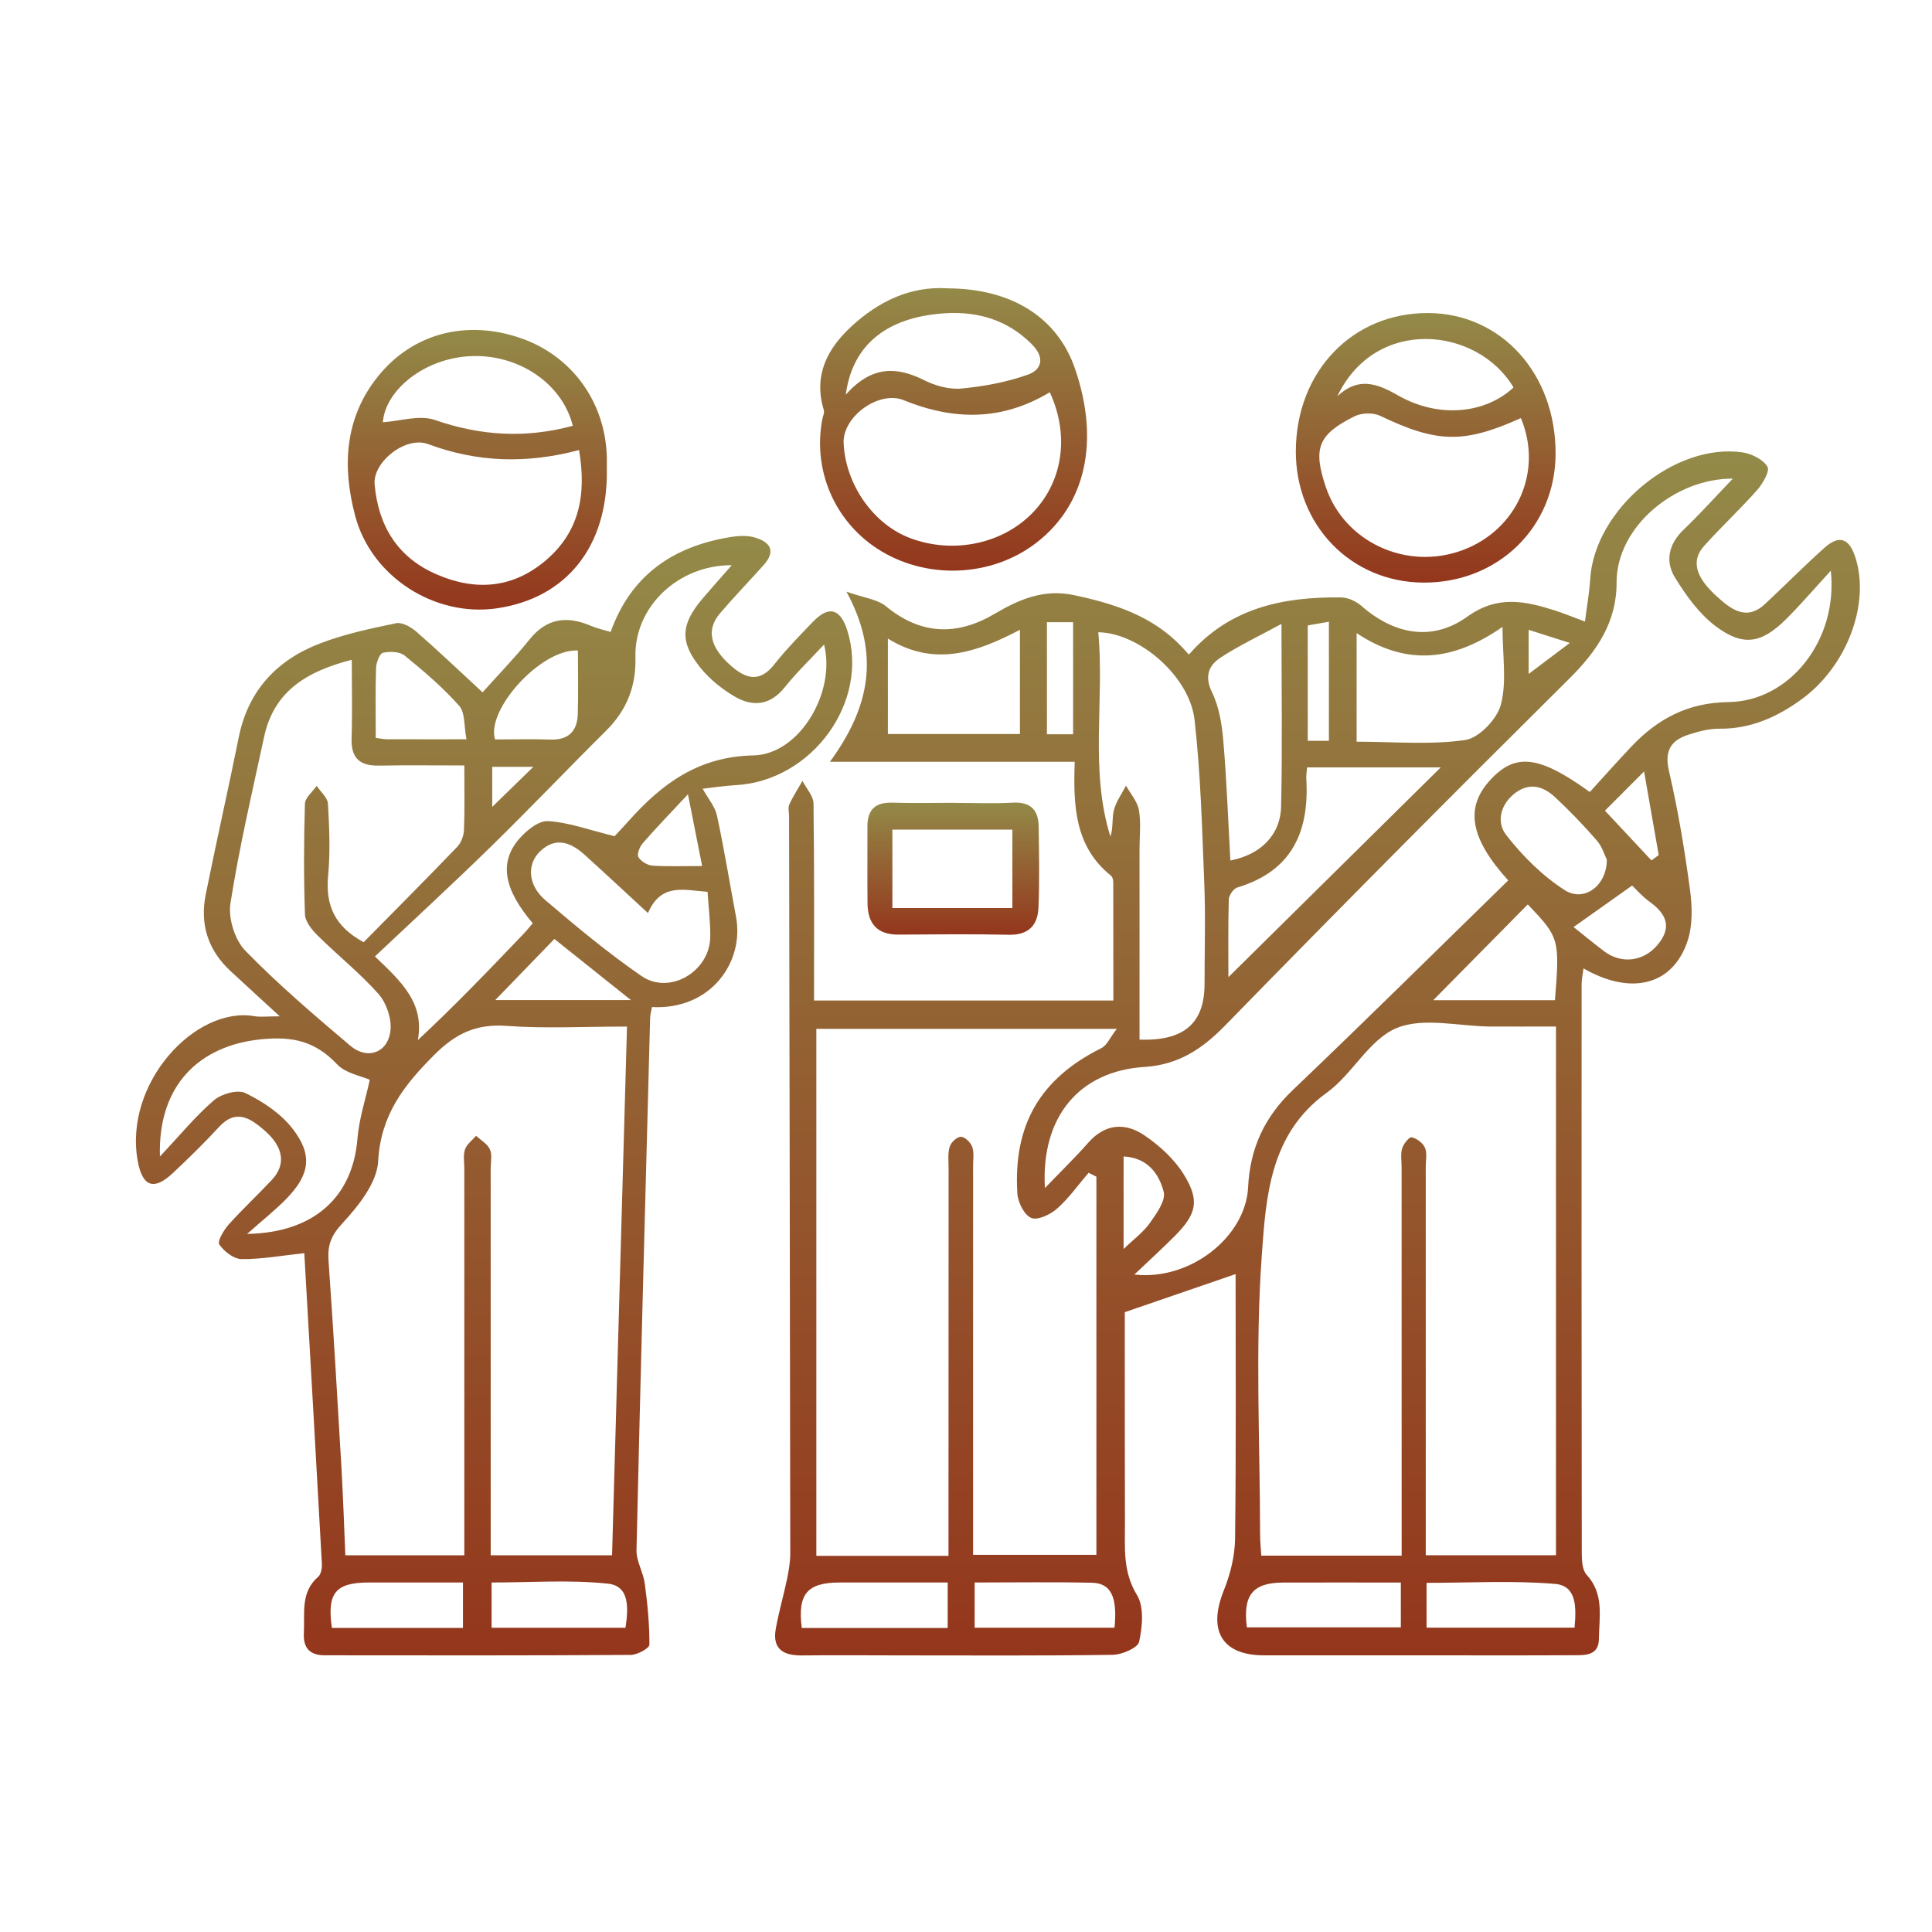
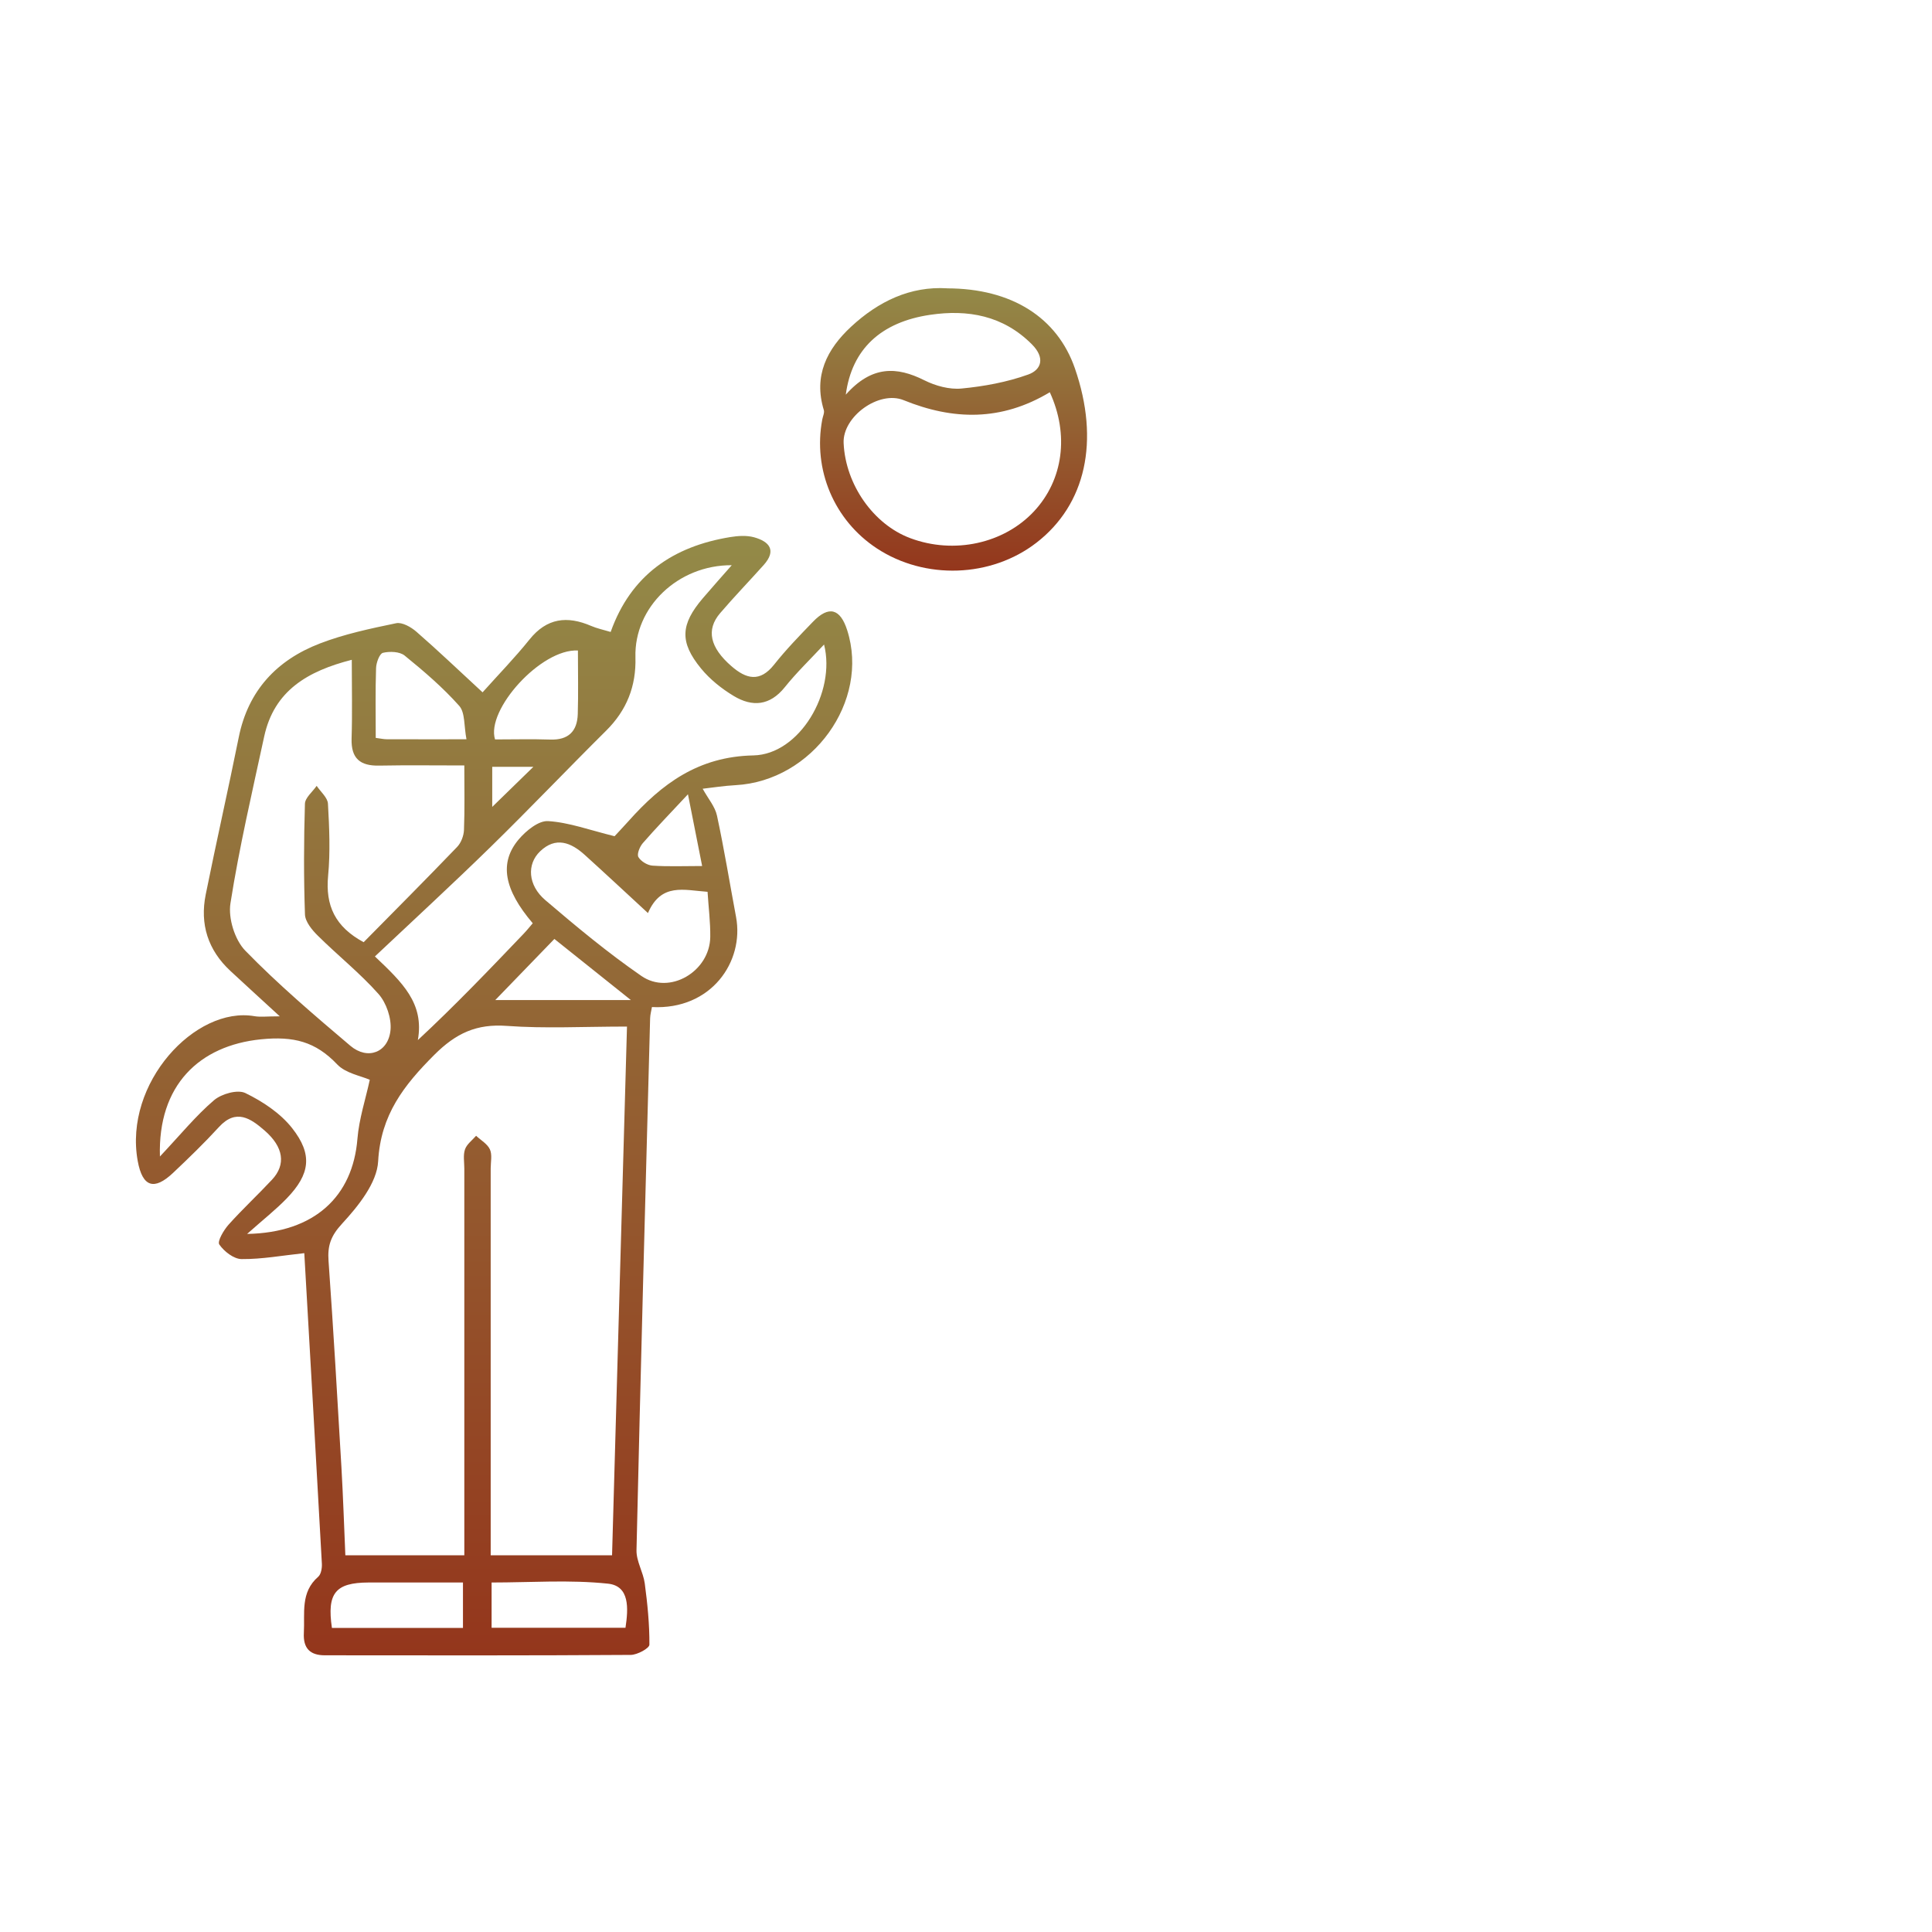
<svg xmlns="http://www.w3.org/2000/svg" width="100" height="100" viewBox="0 0 100 100" fill="none">
-   <path d="M63.949 65.948C62.074 66.593 60.277 67.21 58.219 67.918C58.219 68.13 58.219 68.693 58.219 69.255C58.219 72.455 58.219 75.653 58.227 78.853C58.232 80.115 58.107 81.345 58.849 82.558C59.227 83.175 59.129 84.198 58.962 84.975C58.894 85.293 58.079 85.645 57.599 85.653C53.944 85.708 50.287 85.683 46.632 85.683C44.929 85.683 43.224 85.665 41.522 85.685C40.559 85.698 39.964 85.368 40.154 84.305C40.309 83.44 40.557 82.593 40.737 81.733C40.827 81.295 40.904 80.843 40.904 80.398C40.889 67.685 40.864 54.97 40.842 42.258C40.842 42.05 40.777 41.813 40.854 41.64C41.047 41.218 41.307 40.823 41.537 40.418C41.734 40.81 42.102 41.2 42.107 41.595C42.152 44.958 42.134 48.323 42.134 51.788H57.627C57.627 49.78 57.627 47.723 57.622 45.665C57.622 45.55 57.584 45.388 57.504 45.325C55.619 43.815 55.549 41.698 55.627 39.43H42.957C44.964 36.68 45.614 33.938 43.812 30.625C44.709 30.943 45.407 31.013 45.859 31.383C47.674 32.875 49.547 32.915 51.487 31.768C52.764 31.013 54.034 30.478 55.572 30.8C57.672 31.243 59.659 31.878 61.187 33.498C61.294 33.613 61.399 33.73 61.537 33.883C63.654 31.443 66.439 30.885 69.424 30.923C69.779 30.928 70.197 31.125 70.472 31.365C72.149 32.833 74.122 33.228 75.939 31.923C77.517 30.79 78.937 31.108 80.489 31.6C80.959 31.75 81.417 31.943 82.037 32.173C82.134 31.4 82.264 30.685 82.309 29.965C82.537 26.363 86.674 22.895 90.207 23.418C90.677 23.488 91.257 23.783 91.484 24.158C91.619 24.378 91.242 25.035 90.949 25.365C90.069 26.36 89.092 27.268 88.204 28.258C87.529 29.01 87.734 29.855 88.872 30.88C89.582 31.52 90.384 32.17 91.357 31.263C92.392 30.3 93.382 29.293 94.434 28.353C95.204 27.668 95.719 27.86 96.037 28.86C96.807 31.273 95.587 34.5 93.244 36.2C91.979 37.118 90.607 37.735 88.989 37.718C88.464 37.713 87.922 37.858 87.417 38.02C86.507 38.31 86.137 38.83 86.384 39.9C86.852 41.915 87.192 43.963 87.469 46.013C87.589 46.895 87.622 47.883 87.347 48.708C86.584 50.998 84.432 51.545 81.962 50.125C81.924 50.425 81.864 50.68 81.864 50.935C81.859 60.74 81.859 70.545 81.872 80.353C81.872 80.745 81.892 81.255 82.122 81.508C83.044 82.505 82.769 83.693 82.759 84.828C82.752 85.733 81.999 85.673 81.384 85.675C78.849 85.688 76.314 85.68 73.782 85.68C70.997 85.68 68.214 85.68 65.429 85.68C63.257 85.68 62.504 84.41 63.339 82.335C63.677 81.495 63.914 80.553 63.927 79.655C63.984 75.005 63.954 70.355 63.954 65.945L63.949 65.948ZM80.534 53.133C79.297 53.133 78.222 53.138 77.147 53.133C75.509 53.123 73.679 52.638 72.287 53.213C70.867 53.8 70.002 55.6 68.672 56.56C65.712 58.69 65.527 61.973 65.309 64.99C64.964 69.783 65.217 74.62 65.222 79.438C65.222 79.795 65.262 80.153 65.284 80.52H72.549C72.549 80.055 72.549 79.653 72.549 79.248C72.549 72.975 72.547 66.703 72.547 60.433C72.547 60.1 72.487 59.75 72.574 59.443C72.642 59.208 72.947 58.838 73.067 58.865C73.332 58.925 73.649 59.158 73.754 59.403C73.877 59.685 73.797 60.055 73.797 60.388C73.797 66.66 73.797 72.933 73.797 79.203V80.498H80.537V53.133H80.534ZM49.094 80.535C49.094 79.943 49.094 79.49 49.094 79.038C49.094 72.845 49.094 66.655 49.099 60.463C49.099 60.09 49.049 59.695 49.157 59.35C49.224 59.128 49.539 58.835 49.737 58.84C49.944 58.845 50.242 59.133 50.322 59.36C50.427 59.658 50.367 60.015 50.367 60.348C50.367 66.623 50.367 72.898 50.367 79.17C50.367 79.61 50.367 80.053 50.367 80.478H56.749V60.905C56.614 60.838 56.479 60.77 56.344 60.703C55.807 61.33 55.324 62.018 54.712 62.56C54.367 62.865 53.709 63.178 53.377 63.04C53.017 62.893 52.689 62.235 52.659 61.78C52.434 58.203 53.862 55.815 57.004 54.253C57.297 54.108 57.459 53.698 57.804 53.253H42.254V80.53H49.092L49.094 80.535ZM58.717 65.97C61.612 66.298 64.479 64.01 64.602 61.453C64.697 59.443 65.449 57.815 66.922 56.413C70.674 52.838 74.357 49.188 78.064 45.57C76.082 43.378 75.819 41.803 77.134 40.373C78.429 38.965 79.644 39.085 82.289 40.995C82.989 40.228 83.702 39.42 84.442 38.64C85.804 37.205 87.357 36.368 89.464 36.34C92.647 36.3 95.149 33.11 94.762 29.54C93.894 30.485 93.197 31.303 92.439 32.055C91.179 33.305 90.222 33.48 88.802 32.413C87.947 31.768 87.264 30.818 86.694 29.89C86.179 29.048 86.367 28.16 87.139 27.42C87.989 26.608 88.777 25.728 89.689 24.775C86.732 24.75 83.667 27.245 83.674 30.15C83.679 32.2 82.659 33.705 81.232 35.12C75.244 41.06 69.299 47.043 63.412 53.08C62.214 54.308 60.979 55.113 59.252 55.223C55.872 55.435 53.874 57.793 54.084 61.493C54.909 60.635 55.649 59.918 56.329 59.145C57.197 58.155 58.239 58.095 59.219 58.755C60.017 59.293 60.792 60.003 61.287 60.81C62.117 62.165 61.924 62.855 60.782 64C60.147 64.635 59.484 65.24 58.717 65.968V65.97ZM58.979 53.81C61.302 53.893 62.347 52.948 62.347 50.925C62.347 49.18 62.402 47.433 62.332 45.69C62.219 42.875 62.147 40.05 61.829 37.255C61.574 35.005 58.962 32.758 56.847 32.725C57.174 36.248 56.392 39.828 57.474 43.3C57.629 42.84 57.547 42.365 57.654 41.938C57.767 41.49 58.064 41.088 58.282 40.665C58.514 41.085 58.869 41.48 58.949 41.928C59.064 42.573 58.982 43.253 58.982 43.918C58.982 47.195 58.982 50.473 58.982 53.808L58.979 53.81ZM63.582 50.578C67.262 46.943 70.927 43.323 74.572 39.72H67.654C67.634 39.983 67.604 40.145 67.614 40.308C67.777 43.04 66.877 45.088 64.044 45.935C63.847 45.995 63.609 46.338 63.602 46.555C63.562 47.948 63.582 49.34 63.582 50.578ZM70.219 32.768V38.39C72.144 38.39 74.024 38.565 75.839 38.303C76.554 38.2 77.492 37.215 77.687 36.465C77.997 35.278 77.769 33.95 77.769 32.448C75.259 34.198 72.827 34.51 70.217 32.768H70.219ZM66.329 32.293C65.147 32.938 64.119 33.418 63.179 34.035C62.567 34.438 62.327 35 62.734 35.835C63.104 36.593 63.247 37.5 63.319 38.355C63.494 40.413 63.569 42.48 63.684 44.54C65.229 44.238 66.274 43.245 66.309 41.74C66.379 38.713 66.329 35.683 66.329 32.29V32.293ZM52.792 37.993V32.598C50.549 33.775 48.357 34.54 45.957 33.053V37.993H52.792ZM79.077 46.813C77.342 48.57 75.659 50.275 74.184 51.77H80.484C80.737 48.608 80.709 48.52 79.077 46.813ZM64.537 84.233H72.507V81.913C70.447 81.913 68.429 81.905 66.412 81.913C64.847 81.92 64.322 82.558 64.537 84.233ZM83.167 44.49C83.059 44.278 82.929 43.823 82.644 43.495C81.964 42.713 81.244 41.963 80.484 41.258C79.897 40.713 79.197 40.483 78.454 41.025C77.652 41.613 77.442 42.555 77.959 43.218C78.804 44.303 79.832 45.33 80.984 46.07C81.987 46.715 83.174 45.853 83.169 44.488L83.167 44.49ZM73.842 84.248H81.499C81.587 83.235 81.632 82.08 80.494 81.983C78.297 81.798 76.074 81.928 73.839 81.928V84.245L73.842 84.248ZM49.052 84.265V81.91C47.169 81.91 45.314 81.905 43.457 81.91C41.777 81.915 41.274 82.508 41.499 84.263H49.049L49.052 84.265ZM50.447 81.908V84.25H57.687C57.844 82.66 57.507 81.945 56.517 81.923C54.529 81.878 52.542 81.91 50.447 81.91V81.908ZM81.449 47.985C81.927 48.365 82.462 48.805 83.012 49.225C83.909 49.913 85.057 49.773 85.779 48.925C86.572 47.995 86.254 47.3 85.369 46.663C84.984 46.385 84.667 46.013 84.479 45.835C83.477 46.548 82.592 47.173 81.447 47.985H81.449ZM54.189 32.205V38.005H55.544V32.205H54.189ZM68.784 38.343V32.18C68.379 32.253 68.034 32.313 67.689 32.373V38.343H68.784ZM58.157 64.648C58.672 64.15 59.177 63.783 59.517 63.303C59.859 62.818 60.349 62.14 60.232 61.688C59.994 60.76 59.399 59.92 58.157 59.858V64.65V64.648ZM85.097 39.93C84.359 40.67 83.759 41.27 83.072 41.96C83.852 42.793 84.664 43.663 85.479 44.533C85.604 44.44 85.729 44.35 85.854 44.258C85.609 42.86 85.364 41.463 85.097 39.93ZM79.122 32.6V34.883C79.692 34.453 80.402 33.92 81.254 33.278C80.407 33.008 79.797 32.813 79.122 32.6Z" fill="url(#paint0_linear_1074_2096)" />
  <path d="M14.485 52.608C13.44 51.648 12.678 50.955 11.923 50.253C10.763 49.175 10.338 47.835 10.648 46.3C11.195 43.583 11.81 40.878 12.358 38.16C12.845 35.74 14.33 34.165 16.553 33.308C17.818 32.82 19.168 32.535 20.503 32.258C20.813 32.193 21.275 32.455 21.553 32.698C22.648 33.65 23.7 34.655 24.978 35.835C25.81 34.905 26.653 34.04 27.405 33.103C28.305 31.98 29.36 31.865 30.598 32.398C30.893 32.525 31.215 32.593 31.608 32.71C32.655 29.763 34.848 28.278 37.805 27.798C38.205 27.733 38.65 27.705 39.033 27.81C39.815 28.028 40.21 28.48 39.53 29.243C38.783 30.078 38.003 30.885 37.273 31.738C36.535 32.6 36.75 33.518 37.858 34.48C38.62 35.143 39.33 35.335 40.07 34.398C40.688 33.618 41.385 32.9 42.078 32.183C42.895 31.335 43.49 31.493 43.85 32.618C45.03 36.295 42.053 40.423 38.073 40.64C37.465 40.673 36.86 40.77 36.37 40.825C36.653 41.34 37.01 41.748 37.11 42.213C37.485 43.953 37.77 45.713 38.098 47.463C38.53 49.773 36.813 52.285 33.745 52.125C33.713 52.315 33.655 52.51 33.65 52.708C33.405 61.885 33.155 71.06 32.945 80.24C32.933 80.81 33.295 81.378 33.373 81.96C33.513 83.01 33.62 84.073 33.613 85.128C33.613 85.315 32.985 85.655 32.648 85.658C27.37 85.693 22.09 85.683 16.813 85.678C16.055 85.678 15.683 85.323 15.728 84.513C15.785 83.493 15.54 82.42 16.47 81.613C16.62 81.483 16.673 81.16 16.66 80.933C16.365 75.548 16.053 70.165 15.75 64.863C14.603 64.985 13.553 65.18 12.505 65.17C12.103 65.168 11.598 64.775 11.35 64.413C11.24 64.25 11.578 63.673 11.83 63.39C12.55 62.585 13.345 61.848 14.08 61.06C14.808 60.28 14.685 59.373 13.693 58.513C12.983 57.898 12.225 57.36 11.333 58.335C10.575 59.163 9.768 59.943 8.953 60.713C7.975 61.635 7.373 61.44 7.128 60.09C6.4 56.063 10.11 52.065 13.173 52.598C13.48 52.65 13.803 52.605 14.485 52.605V52.608ZM32.453 53.135C30.208 53.135 28.21 53.245 26.23 53.1C24.663 52.985 23.6 53.48 22.483 54.595C20.903 56.175 19.705 57.705 19.573 60.108C19.513 61.228 18.543 62.428 17.708 63.335C17.123 63.968 16.948 64.47 17.005 65.265C17.258 68.828 17.465 72.393 17.673 75.958C17.76 77.473 17.81 78.99 17.875 80.5H24.033C24.033 73.773 24.033 67.128 24.033 60.483C24.033 60.15 23.965 59.793 24.068 59.493C24.16 59.223 24.443 59.02 24.643 58.788C24.89 59.018 25.228 59.208 25.358 59.493C25.483 59.77 25.398 60.145 25.398 60.478C25.398 66.71 25.398 72.945 25.398 79.178C25.398 79.618 25.398 80.058 25.398 80.5H31.68C31.938 71.385 32.193 62.35 32.453 53.135ZM18.213 34.15C15.933 34.733 14.188 35.74 13.673 38.128C13.053 40.995 12.383 43.858 11.928 46.755C11.805 47.53 12.153 48.648 12.695 49.205C14.398 50.955 16.268 52.548 18.135 54.13C19.03 54.888 20.103 54.478 20.213 53.313C20.27 52.708 20 51.91 19.593 51.45C18.633 50.368 17.485 49.455 16.453 48.433C16.15 48.135 15.798 47.708 15.785 47.33C15.718 45.423 15.725 43.51 15.783 41.603C15.793 41.288 16.178 40.985 16.39 40.675C16.595 40.983 16.958 41.283 16.975 41.6C17.045 42.843 17.1 44.098 16.983 45.333C16.838 46.865 17.338 47.968 18.823 48.768C20.418 47.15 22.055 45.51 23.66 43.838C23.865 43.625 24.003 43.263 24.015 42.963C24.058 41.893 24.033 40.82 24.033 39.62C22.51 39.62 21.068 39.6 19.625 39.628C18.64 39.648 18.168 39.26 18.198 38.23C18.24 36.908 18.208 35.585 18.208 34.155L18.213 34.15ZM37.883 29.255C35.088 29.238 32.818 31.43 32.89 34.02C32.933 35.515 32.44 36.763 31.373 37.82C29.368 39.81 27.418 41.858 25.398 43.833C23.445 45.743 21.433 47.593 19.405 49.505C20.825 50.853 21.968 51.93 21.628 53.835C23.54 52.058 25.318 50.2 27.095 48.34C27.265 48.163 27.418 47.97 27.575 47.788C26.09 46.045 25.823 44.66 26.85 43.445C27.228 43 27.875 42.47 28.368 42.5C29.453 42.568 30.52 42.965 31.81 43.283C31.908 43.175 32.223 42.845 32.528 42.505C34.258 40.565 36.145 39.158 38.995 39.1C41.383 39.053 43.28 35.83 42.653 33.36C41.943 34.125 41.23 34.808 40.618 35.573C39.845 36.535 38.938 36.6 37.98 36.025C37.353 35.648 36.745 35.163 36.283 34.598C35.163 33.23 35.225 32.318 36.38 30.963C36.86 30.4 37.353 29.85 37.878 29.253L37.883 29.255ZM8.275 59.863C9.36 58.71 10.148 57.74 11.08 56.945C11.468 56.615 12.303 56.38 12.703 56.578C13.598 57.013 14.51 57.618 15.118 58.388C16.198 59.758 16.048 60.778 14.85 62.02C14.285 62.608 13.638 63.113 12.79 63.868C16.293 63.805 18.26 61.918 18.5 58.948C18.585 57.905 18.925 56.883 19.14 55.89C18.678 55.685 17.893 55.555 17.455 55.095C16.33 53.91 15.198 53.625 13.505 53.795C10.323 54.118 8.163 56.163 8.278 59.865L8.275 59.863ZM33.538 47.26C32.338 46.153 31.31 45.193 30.265 44.248C29.55 43.603 28.765 43.29 27.955 44.065C27.26 44.73 27.32 45.818 28.223 46.588C29.83 47.96 31.463 49.318 33.198 50.515C34.655 51.523 36.738 50.285 36.763 48.498C36.773 47.738 36.675 46.978 36.623 46.16C35.403 46.075 34.223 45.678 33.538 47.26ZM25.448 84.253H32.375C32.528 83.245 32.595 82.09 31.47 81.97C29.488 81.76 27.468 81.91 25.445 81.91V84.253H25.448ZM23.963 81.91C22.283 81.91 20.673 81.905 19.065 81.91C17.36 81.918 16.915 82.465 17.18 84.26H23.963V81.908V81.91ZM24.145 38.268C24.01 37.575 24.08 36.883 23.768 36.533C22.92 35.58 21.938 34.74 20.945 33.933C20.688 33.723 20.17 33.705 19.82 33.79C19.643 33.835 19.473 34.303 19.465 34.583C19.425 35.773 19.448 36.965 19.448 38.193C19.7 38.225 19.855 38.263 20.01 38.263C21.288 38.268 22.565 38.265 24.145 38.265V38.268ZM29.915 33.67C28.003 33.565 25.145 36.745 25.623 38.273C26.573 38.273 27.528 38.248 28.48 38.28C29.418 38.313 29.878 37.853 29.905 36.963C29.938 35.888 29.913 34.813 29.913 33.67H29.915ZM25.638 51.763H32.655C31.168 50.575 29.92 49.58 28.695 48.6C27.618 49.715 26.623 50.743 25.635 51.763H25.638ZM35.61 41.11C34.655 42.135 33.94 42.87 33.268 43.645C33.11 43.828 32.958 44.21 33.043 44.36C33.17 44.58 33.508 44.785 33.768 44.805C34.578 44.86 35.395 44.825 36.343 44.825C36.103 43.61 35.89 42.54 35.608 41.11H35.61ZM27.608 39.69H25.478V41.765C26.183 41.078 26.85 40.428 27.608 39.69Z" fill="url(#paint1_linear_1074_2096)" />
  <path d="M49.026 14.925C52.361 14.93 54.726 16.43 55.638 19.07C56.933 22.82 56.206 26.115 53.643 28.093C51.298 29.903 47.878 30.023 45.383 28.383C43.176 26.93 42.068 24.318 42.561 21.71C42.591 21.548 42.683 21.365 42.641 21.225C42.098 19.45 42.803 18.07 44.053 16.91C45.466 15.6 47.113 14.805 49.028 14.923L49.026 14.925ZM54.336 20.303C51.833 21.808 49.338 21.755 46.773 20.713C45.493 20.193 43.603 21.565 43.666 22.935C43.763 25.08 45.208 27.143 47.116 27.855C49.381 28.703 51.968 28.138 53.528 26.458C55.031 24.838 55.348 22.5 54.338 20.303H54.336ZM43.778 20.428C45.121 18.915 46.416 18.965 47.848 19.685C48.423 19.973 49.143 20.17 49.768 20.11C50.936 19.998 52.123 19.78 53.221 19.385C53.903 19.14 54.108 18.525 53.416 17.828C51.923 16.325 50.088 16.008 48.143 16.295C45.603 16.67 44.088 18.068 43.778 20.428Z" fill="url(#paint2_linear_1074_2096)" />
-   <path d="M31.411 24.388C31.438 28.308 29.308 30.958 25.728 31.485C22.521 31.958 19.223 29.87 18.383 26.698C17.711 24.16 17.828 21.653 19.551 19.498C21.361 17.235 24.156 16.53 26.963 17.505C29.601 18.42 31.331 20.808 31.408 23.643C31.416 23.893 31.408 24.14 31.408 24.39L31.411 24.388ZM29.971 23.295C27.226 24.02 24.688 23.928 22.156 22.985C20.998 22.555 19.288 23.91 19.391 25.073C19.578 27.205 20.568 28.848 22.588 29.725C24.616 30.608 26.558 30.458 28.273 28.985C29.981 27.518 30.366 25.615 29.971 23.293V23.295ZM29.648 22.038C29.078 19.743 26.633 18.2 24.063 18.455C21.768 18.685 19.928 20.288 19.818 21.855C20.698 21.8 21.711 21.46 22.511 21.738C24.866 22.555 27.186 22.703 29.651 22.038H29.648Z" fill="url(#paint3_linear_1074_2096)" />
-   <path d="M67.072 23.33C67.095 19.213 70.02 16.175 73.94 16.203C77.712 16.23 80.525 19.343 80.517 23.48C80.51 27.29 77.527 30.19 73.65 30.155C69.905 30.123 67.052 27.163 67.072 23.33ZM78.722 21.64C75.747 22.98 74.365 22.925 71.432 21.52C71.07 21.348 70.472 21.368 70.11 21.548C68.215 22.49 67.952 23.21 68.622 25.203C69.582 28.058 72.805 29.55 75.697 28.478C78.512 27.435 79.88 24.413 78.722 21.643V21.64ZM69.22 20.51C70.292 19.505 71.245 19.825 72.355 20.463C74.455 21.665 76.87 21.423 78.34 20.055C76.482 16.92 71.207 16.348 69.22 20.51Z" fill="url(#paint4_linear_1074_2096)" />
-   <path d="M49.43 41.558C50.425 41.558 51.423 41.6 52.415 41.545C53.32 41.495 53.745 41.903 53.76 42.76C53.78 44.17 53.81 45.583 53.75 46.988C53.713 47.885 53.238 48.405 52.228 48.383C50.32 48.343 48.413 48.363 46.505 48.375C45.415 48.383 44.915 47.815 44.903 46.773C44.888 45.445 44.905 44.118 44.898 42.793C44.89 41.908 45.305 41.518 46.198 41.545C47.275 41.578 48.353 41.553 49.433 41.553V41.558H49.43ZM46.19 47H52.4V42.94H46.19V47Z" fill="url(#paint5_linear_1074_2096)" />
  <defs>
    <linearGradient id="paint0_linear_1074_2096" x1="68.193" y1="23.365" x2="68.193" y2="85.688" gradientUnits="userSpaceOnUse">
      <stop stop-color="#938A48" />
      <stop offset="1" stop-color="#94361C" />
    </linearGradient>
    <linearGradient id="paint1_linear_1074_2096" x1="25.573" y1="27.74" x2="25.573" y2="85.683" gradientUnits="userSpaceOnUse">
      <stop stop-color="#938A48" />
      <stop offset="1" stop-color="#94361C" />
    </linearGradient>
    <linearGradient id="paint2_linear_1074_2096" x1="49.356" y1="14.911" x2="49.356" y2="29.536" gradientUnits="userSpaceOnUse">
      <stop stop-color="#938A48" />
      <stop offset="1" stop-color="#94361C" />
    </linearGradient>
    <linearGradient id="paint3_linear_1074_2096" x1="24.707" y1="17.078" x2="24.707" y2="31.552" gradientUnits="userSpaceOnUse">
      <stop stop-color="#938A48" />
      <stop offset="1" stop-color="#94361C" />
    </linearGradient>
    <linearGradient id="paint4_linear_1074_2096" x1="73.795" y1="16.202" x2="73.795" y2="30.155" gradientUnits="userSpaceOnUse">
      <stop stop-color="#938A48" />
      <stop offset="1" stop-color="#94361C" />
    </linearGradient>
    <linearGradient id="paint5_linear_1074_2096" x1="49.341" y1="41.541" x2="49.341" y2="48.383" gradientUnits="userSpaceOnUse">
      <stop stop-color="#938A48" />
      <stop offset="1" stop-color="#94361C" />
    </linearGradient>
  </defs>
</svg>